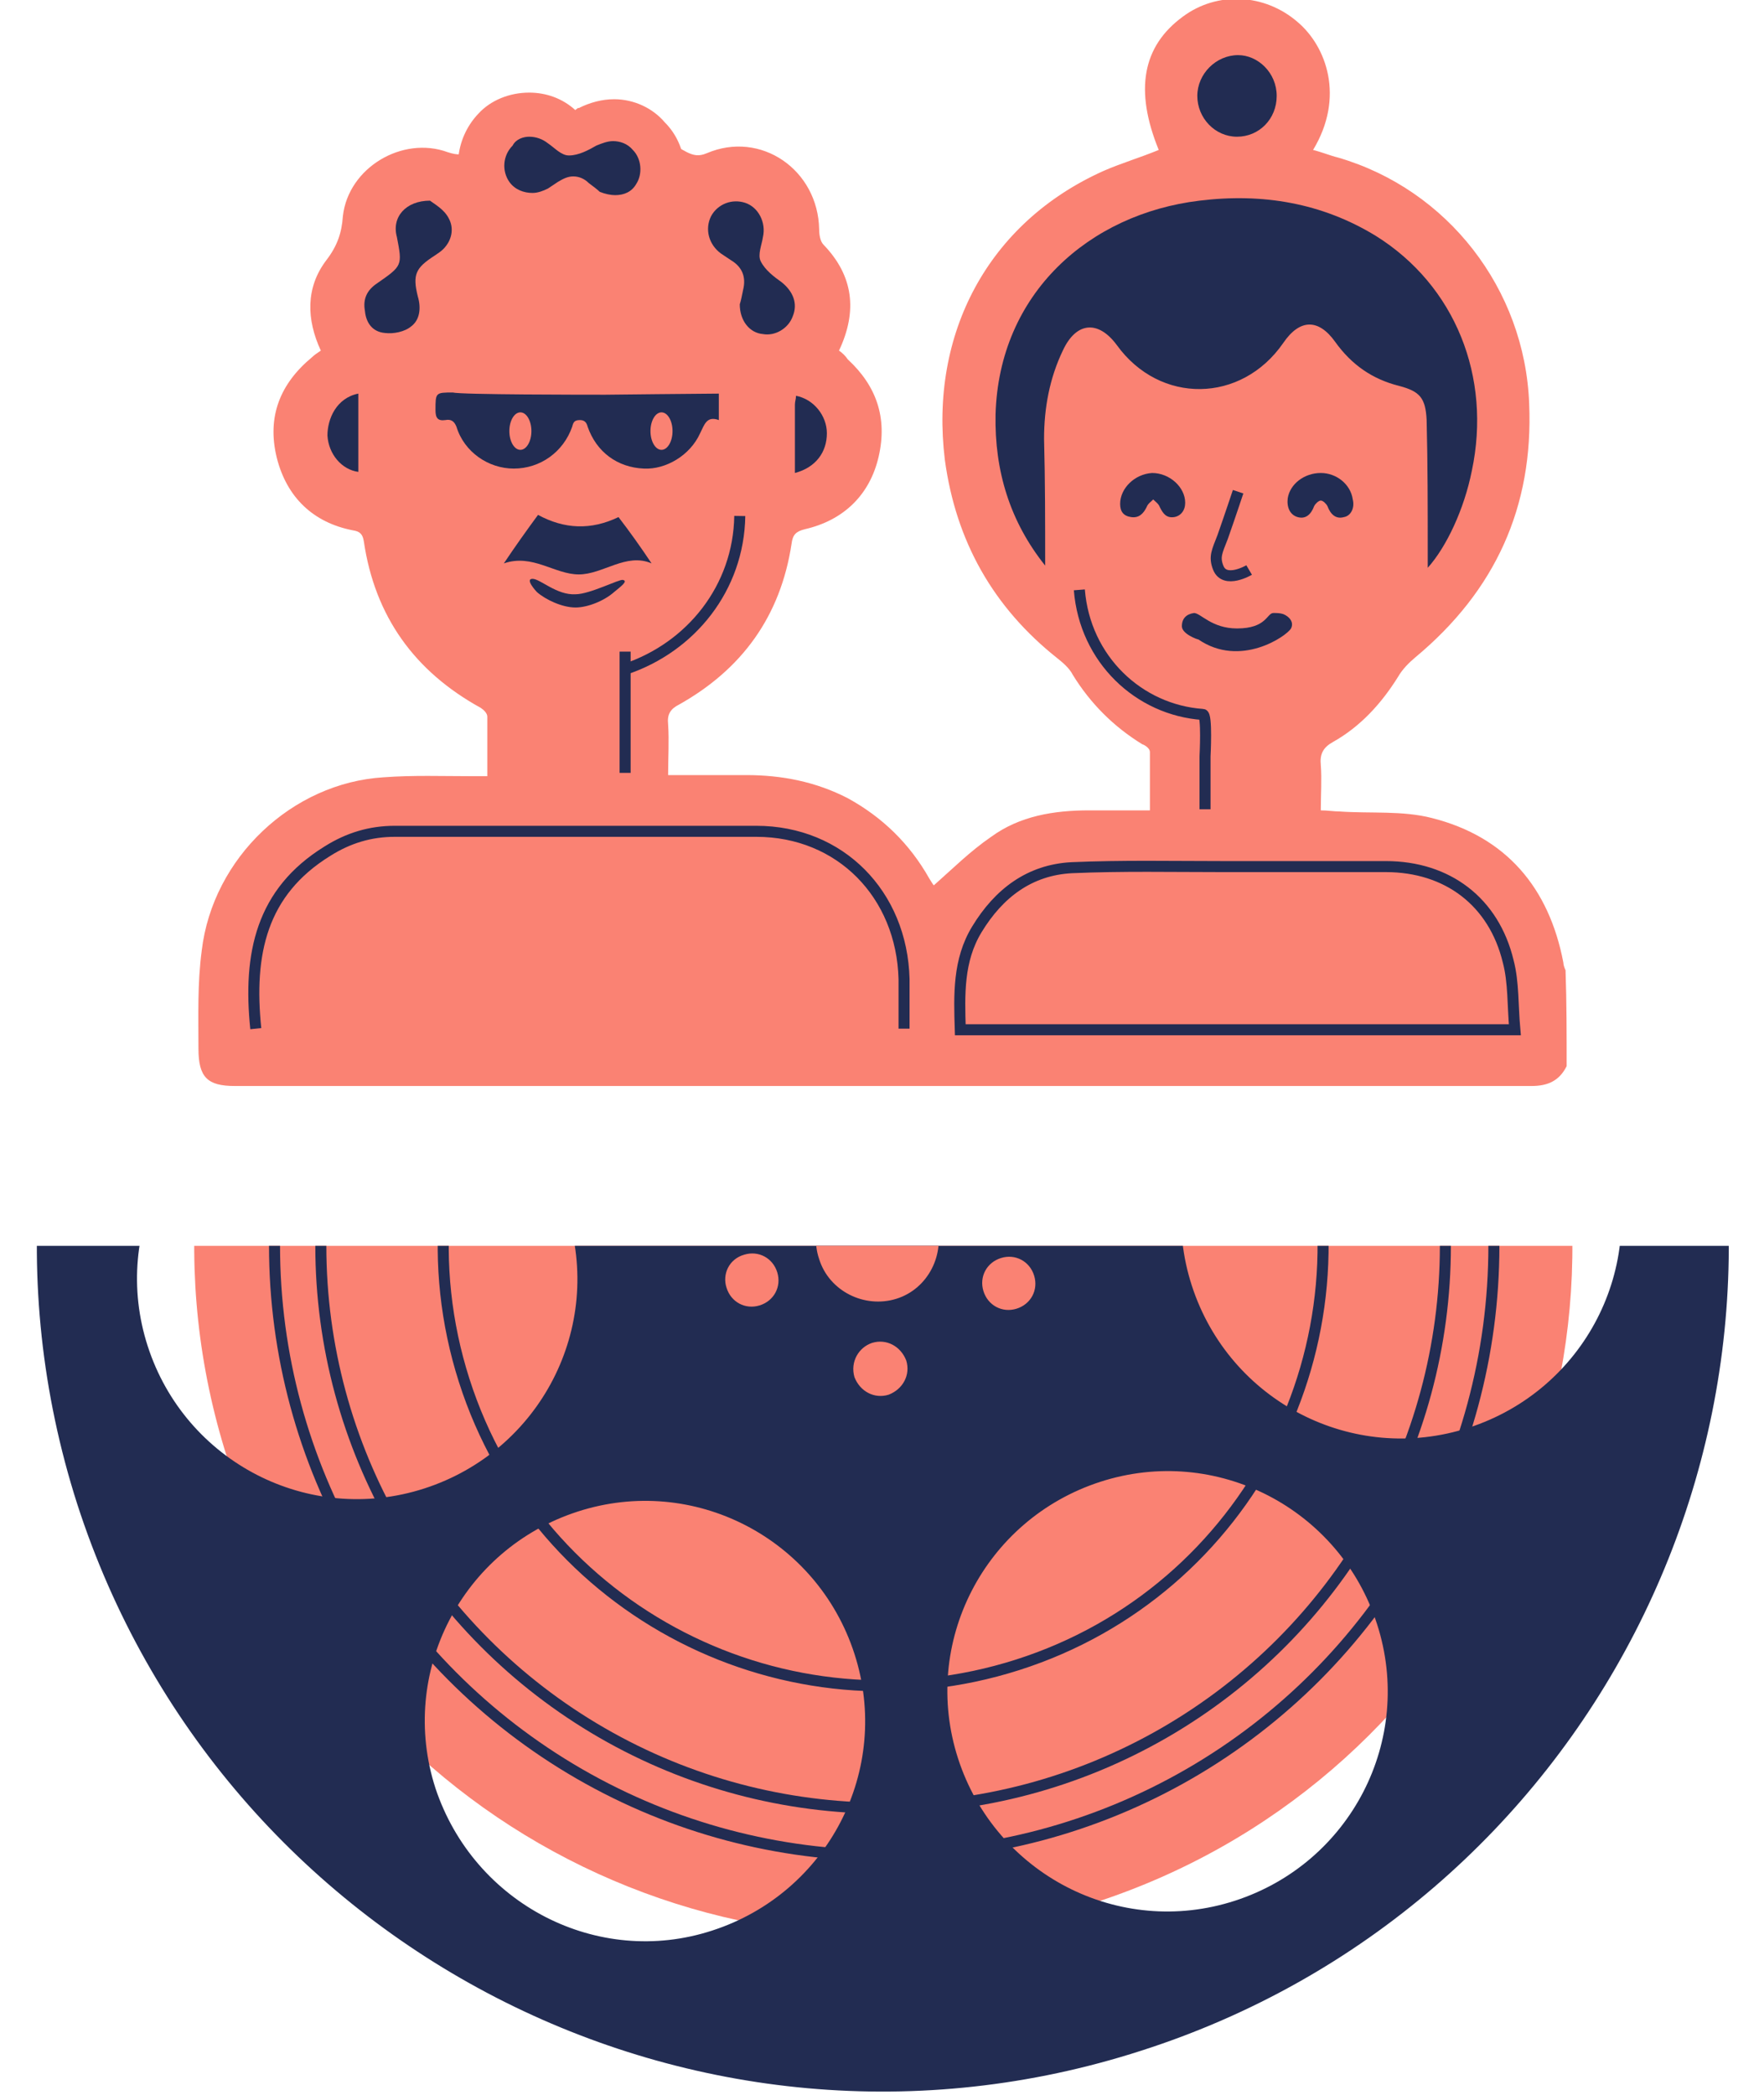
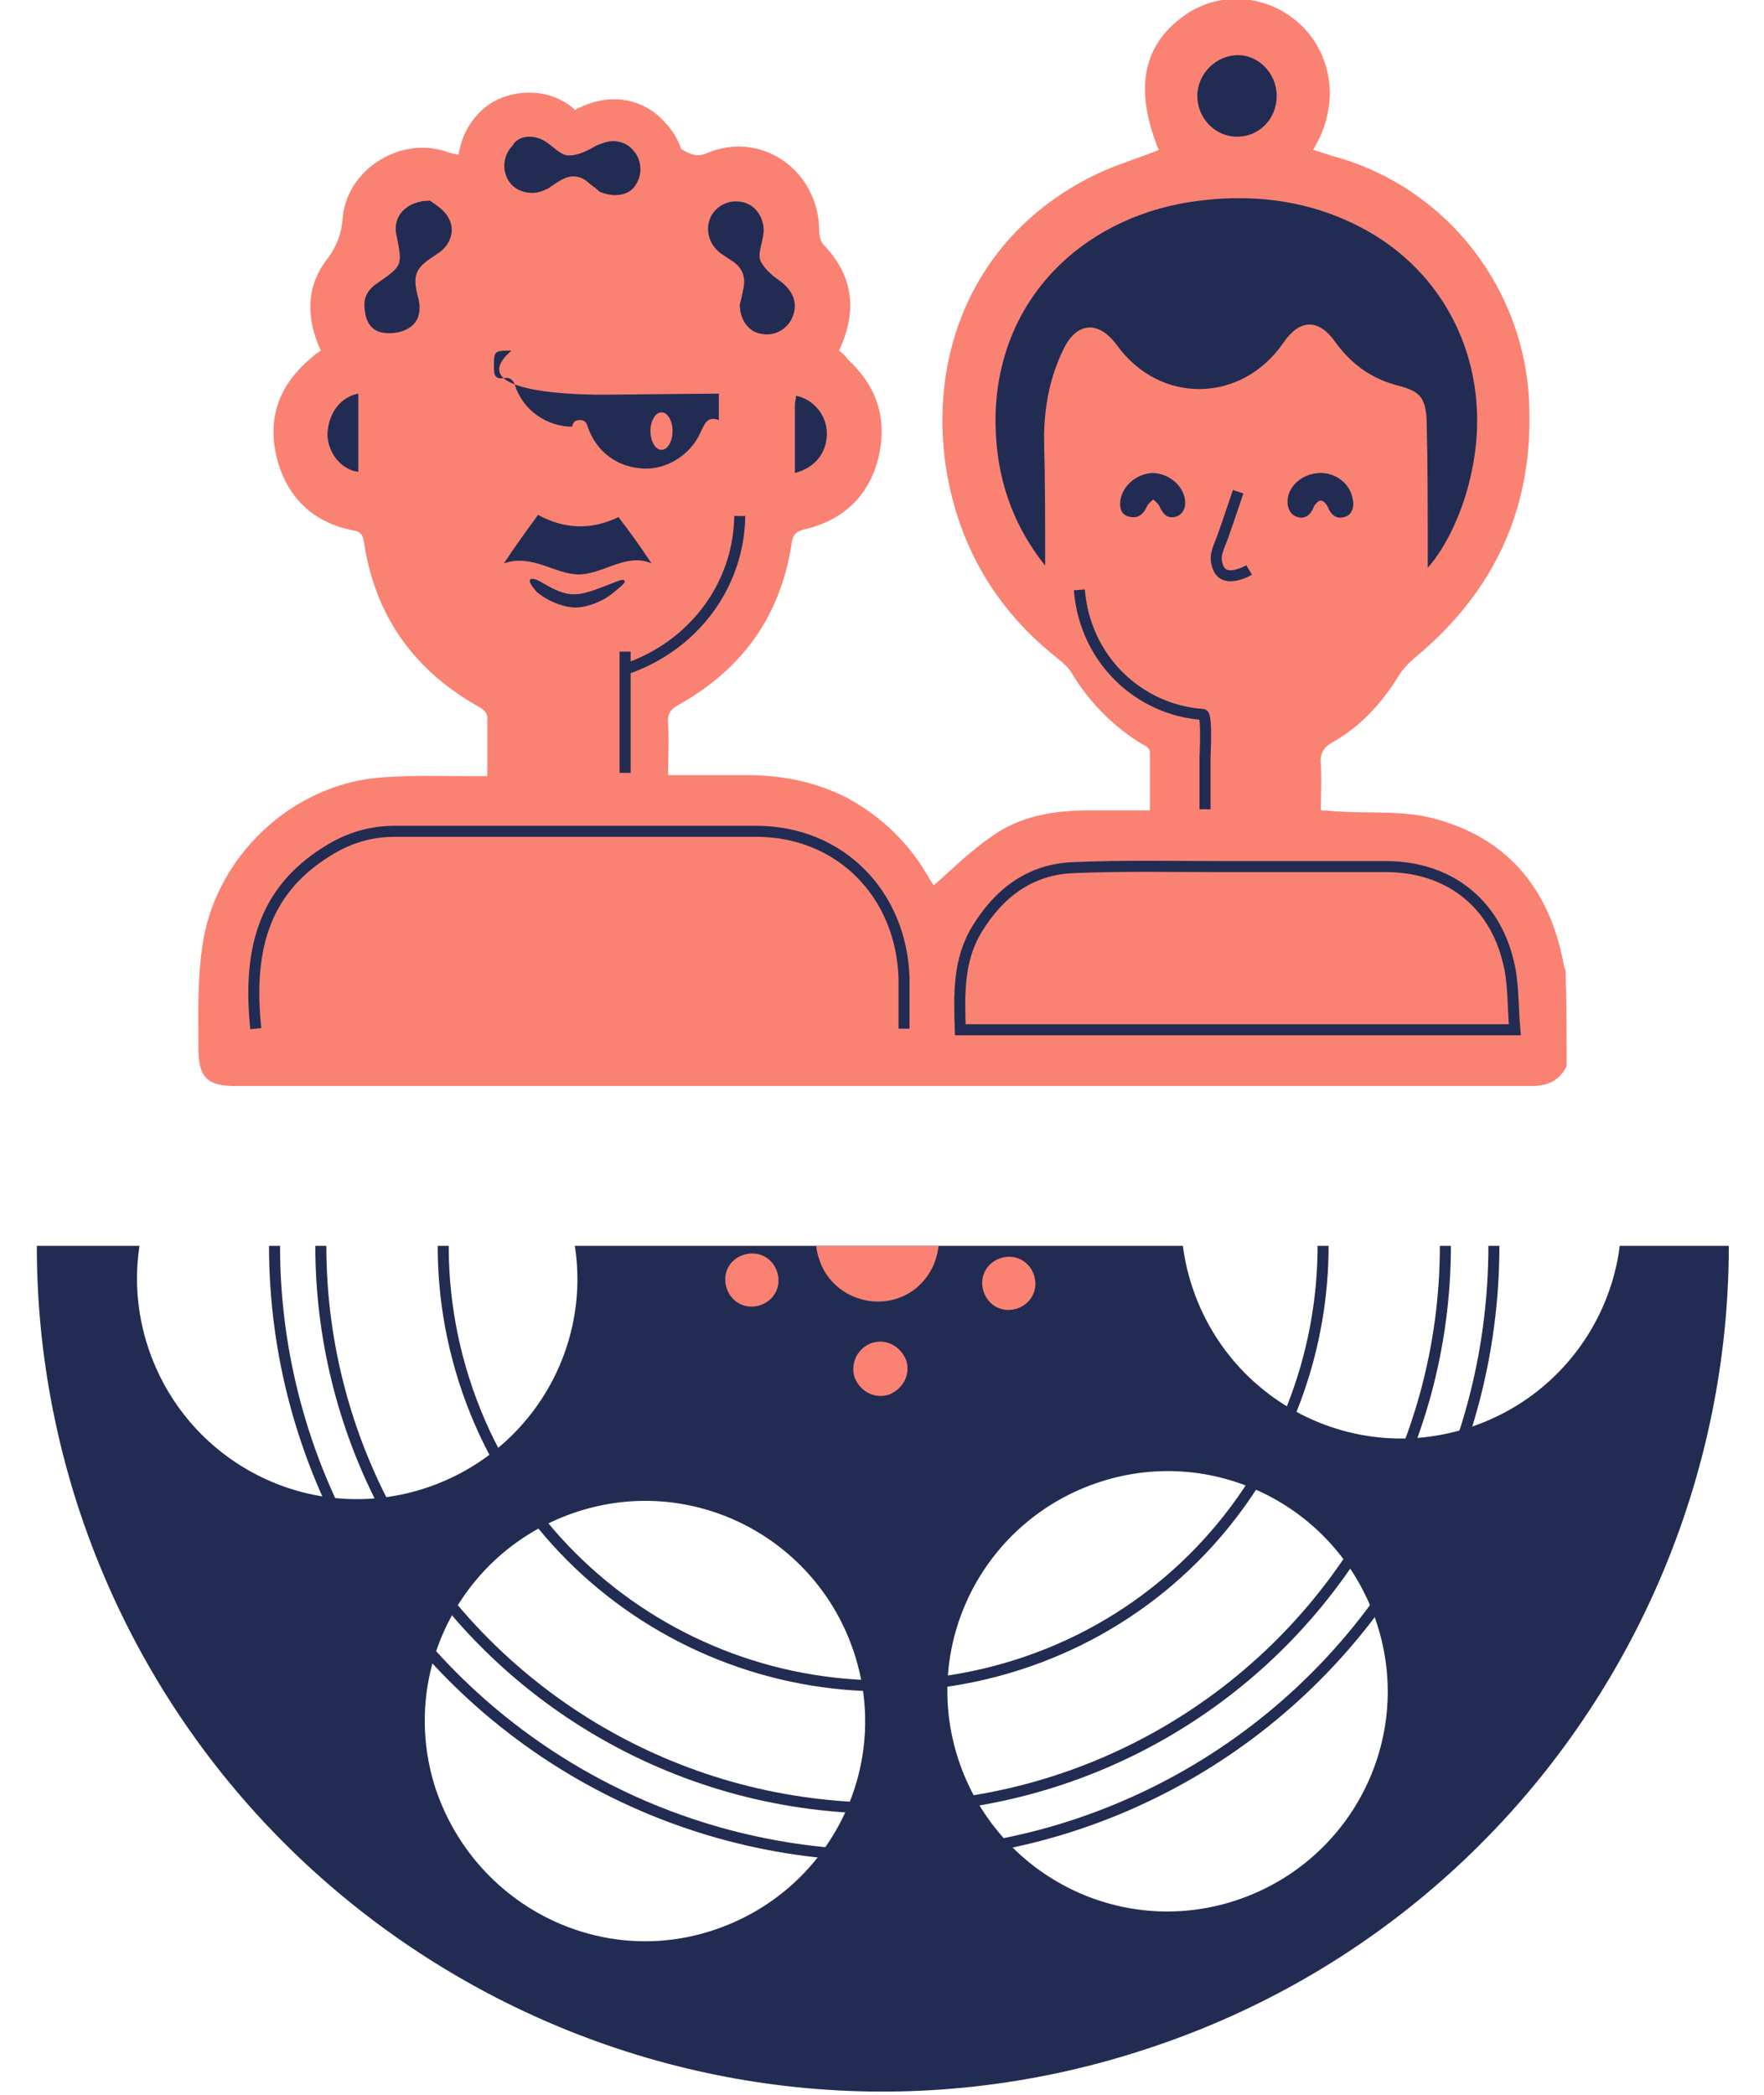
<svg xmlns="http://www.w3.org/2000/svg" xmlns:xlink="http://www.w3.org/1999/xlink" version="1.1" id="Layer_1" x="0px" y="0px" viewBox="0 0 160 190" style="enable-background:new 0 0 160 190;" xml:space="preserve">
  <style type="text/css">
	.st0{clip-path:url(#SVGID_2_);}
	.st1{fill:#FA8273;}
	.st2{fill:none;stroke:#222C52;stroke-miterlimit:10;}
	.st3{fill:#222C52;}
</style>
  <g>
    <g>
      <g>
        <g>
          <g>
            <g>
              <g>
                <g>
                  <g>
                    <defs>
                      <rect id="SVGID_1_" x="0.1" y="113" width="159.9" height="77" />
                    </defs>
                    <clipPath id="SVGID_2_">
                      <use xlink:href="#SVGID_1_" style="overflow:visible;" />
                    </clipPath>
                    <g id="Group_3408" class="st0">
-                       <path id="Path_3404" class="st1" d="M61,53.5C93.9,43,129,61.1,139.6,94s-7.6,68-40.4,78.6c-32.9,10.5-68-7.6-78.6-40.4            C10.1,99.2,28.2,64.1,61,53.5L61,53.5" />
                      <circle id="Ellipse_5" class="st2" cx="80.2" cy="113" r="55.3" />
                      <circle id="Ellipse_6" class="st2" cx="80.1" cy="113" r="51" />
                      <path id="Path_3405" class="st2" d="M67.9,75c21-6.7,43.5,4.8,50.2,25.8s-4.8,43.5-25.8,50.2s-43.5-4.8-50.2-25.8            S47,81.7,67.9,75L67.9,75z" />
                      <path id="Path_3406" class="st3" d="M7,136.4c13,40.3,56.2,62.6,96.5,49.6c40.3-12.9,62.6-56.1,49.6-96.5S97,27,56.8,40            l0,0C16.4,52.9-5.9,96.1,7,136.4 M39.5,162.2c-3.4-10.5,2.4-21.7,12.9-25.1c10.5-3.4,21.7,2.4,25.1,12.9            s-2.4,21.7-12.9,25.1l0,0C54.2,178.5,43,172.7,39.5,162.2 M124.9,147.3c3.4,10.5-2.4,21.7-12.9,25.1            c-10.5,3.4-21.7-2.4-25.1-12.9s2.4-21.7,12.9-25.1l0,0C110.3,131,121.5,136.8,124.9,147.3 M146.1,104.4            c3.4,10.5-2.4,21.7-12.9,25.1s-21.7-2.4-25.1-12.9s2.4-21.7,12.9-25.1C131.6,88.2,142.8,93.9,146.1,104.4L146.1,104.4             M38.5,135c-10.5,3.4-21.7-2.4-25.1-12.9s2.4-21.7,12.9-25.1c10.5-3.4,21.7,2.4,25.1,12.9C54.8,120.4,49,131.6,38.5,135            L38.5,135 M120.1,64.7c3.4,10.5-2.4,21.7-12.9,25.1s-21.7-2.4-25.1-12.9S84.5,55.2,95,51.8l0,0            C105.8,48.5,116.9,54.2,120.1,64.7 M73,66.6c3.4,10.5-2.4,21.7-12.9,25.1C49.6,95.1,38.4,89.3,35,78.8s2.5-21.7,13-25.1            C58.5,50.4,69.6,56.2,73,66.6" />
                      <path id="Path_3407" class="st1" d="M77.9,107.2c2.9-0.9,6.1,0.7,7,3.6s-0.7,6.1-3.6,7s-6.1-0.7-7-3.6            C73.3,111.3,75,108.1,77.9,107.2L77.9,107.2" />
                      <path id="Path_3408" class="st1" d="M67.5,113.8c1.3-0.4,2.6,0.3,3,1.6c0.4,1.3-0.3,2.6-1.6,3c-1.3,0.4-2.6-0.3-3-1.6l0,0            C65.5,115.6,66.1,114.2,67.5,113.8" />
                      <path id="Path_3409" class="st1" d="M79.1,121.8c1.3-0.4,2.6,0.3,3.1,1.6c0.4,1.3-0.3,2.6-1.6,3.1            c-1.3,0.4-2.6-0.3-3.1-1.6l0,0C77.1,123.5,77.9,122.2,79.1,121.8" />
                      <path id="Path_3410" class="st1" d="M90.8,114.1c1.3-0.4,2.6,0.3,3,1.6c0.4,1.3-0.3,2.6-1.6,3c-1.3,0.4-2.6-0.3-3-1.6l0,0            C88.8,115.8,89.5,114.5,90.8,114.1" />
                    </g>
                  </g>
                </g>
              </g>
            </g>
          </g>
        </g>
      </g>
    </g>
    <g>
      <path class="st1" d="M142.1,96.7c-0.7,1.4-1.8,1.8-3.2,1.8c-39.2,0-78.4,0-117.6,0c-2.5,0-3.3-0.8-3.3-3.4c0-3-0.1-5.9,0.3-8.9    c1-8.4,8.2-15.2,16.5-15.7c2.7-0.2,5.3-0.1,8-0.1c0.4,0,0.9,0,1.4,0c0-1.9,0-3.7,0-5.4c0-0.3-0.3-0.6-0.6-0.8    c-6-3.3-9.6-8.3-10.6-15.1c-0.1-0.6-0.3-0.9-1-1c-3.6-0.7-6-3-6.9-6.6c-0.9-3.7,0.3-6.7,3.2-9.1c0.2-0.2,0.5-0.4,0.8-0.6    c-1.3-2.8-1.4-5.7,0.5-8.2c1-1.3,1.4-2.5,1.5-4c0.5-4.4,5.4-7.3,9.5-5.8c0.9,0.3,1.5,0.3,2.4-0.2c6.5-3.5,12.9-3.4,19.3,0.2    c0.6,0.3,1.1,0.4,1.8,0.1c4.9-2.1,10.1,1.5,10.2,6.9c0,0.5,0.1,1.1,0.4,1.4c2.7,2.8,3.1,6,1.4,9.6c0.3,0.2,0.6,0.5,0.8,0.8    c2.6,2.4,3.6,5.3,2.8,8.8c-0.8,3.5-3.2,5.8-6.7,6.6c-0.8,0.2-1.1,0.5-1.2,1.3c-1,6.6-4.5,11.4-10.2,14.6c-0.8,0.4-1.1,0.9-1,1.8    c0.1,1.5,0,3,0,4.6c2.5,0,4.8,0,7.1,0c3.2,0,6.3,0.6,9.2,2.1c3.1,1.7,5.6,4.1,7.4,7.3c0.2,0.3,0.3,0.5,0.4,0.6    c1.7-1.5,3.3-3.1,5.2-4.4c2.6-1.9,5.7-2.4,8.9-2.4c1.8,0,3.5,0,5.5,0c0-1.8,0-3.6,0-5.3c0-0.3-0.4-0.6-0.7-0.7    c-2.6-1.6-4.7-3.7-6.3-6.3c-0.3-0.6-0.9-1.1-1.4-1.5c-5.8-4.6-9.2-10.6-10.2-18c-1.4-11.4,3.9-21.5,14.4-26.2    c1.6-0.7,3.3-1.2,5-1.9c-2.2-5.4-1.5-9.4,2.2-12.1c3.1-2.3,7.4-2.1,10.4,0.5c2.6,2.2,4.3,6.8,1.4,11.6c0.8,0.2,1.5,0.5,2.3,0.7    c9.9,2.9,16.9,11.9,17.3,22.3c0.4,9.4-3.1,17-10.3,23c-0.6,0.5-1.2,1.1-1.6,1.8c-1.5,2.4-3.4,4.5-5.9,5.9    c-0.9,0.5-1.2,1.1-1.1,2.1c0.1,1.3,0,2.6,0,4.1c0.6,0,1.2,0.1,1.7,0.1c2.8,0.2,5.7-0.1,8.4,0.6c6.7,1.7,10.6,6.3,11.9,13.1    c0,0.2,0.1,0.5,0.2,0.7C142.1,90.9,142.1,93.8,142.1,96.7z" />
      <path class="st2" d="M67.1,46.8c-0.1,6.5-4.4,11.9-10.4,13.9" />
      <path class="st2" d="M23.2,93.3c-0.7-6.8,0.5-12.4,6.5-16.1c1.9-1.2,3.9-1.8,6.1-1.8h32.8c7.6,0,13.2,5.7,13.4,13.4    c0,1.5,0,2.9,0,4.5" />
      <path class="st3" d="M94.8,51.3c-3.2-4-4.6-8.6-4.5-13.7c0.3-11,8.5-18.2,18.5-19.4c5.7-0.7,11.1,0.2,16,3.2    c7.2,4.5,10.5,12.8,8.7,21.3c-0.7,3.5-2.3,6.9-4,8.8c0-0.6,0-1,0-1.4c0-4,0-8-0.1-12c-0.1-2-0.6-2.6-2.5-3.1    c-2.4-0.6-4.3-1.9-5.8-4s-3.2-2.1-4.7,0.1c-3.8,5.5-11.2,5.6-15.1,0.2c-1.7-2.3-3.7-2.1-4.9,0.5c-1.2,2.5-1.7,5.2-1.7,8    C94.8,43.6,94.8,47.4,94.8,51.3z" />
      <path class="st2" d="M87.1,93.4c-0.1-3.2-0.2-6.3,1.5-9.1c2-3.3,4.8-5.4,8.6-5.6c4.6-0.2,9.1-0.1,13.7-0.1c4.9,0,9.9,0,14.8,0    c5.6,0,9.8,3.2,11.1,8.6c0.5,1.9,0.4,4,0.6,6.2C120.4,93.4,103.8,93.4,87.1,93.4z" />
      <path class="st2" d="M109.3,73.4c0-0.9,0-3.8,0-4.8c0,0,0.2-3.8-0.2-3.8c-5.8-0.4-10.7-5-11.2-11.3" />
      <path class="st3" d="M67.1,27.6c0.1-0.3,0.2-0.8,0.3-1.3c0.3-1.2-0.1-2.1-1.1-2.7c-0.3-0.2-0.6-0.4-0.9-0.6    c-1.1-0.8-1.5-2.2-0.9-3.4c0.6-1.1,1.9-1.6,3.1-1.2s1.9,1.8,1.6,3.1c-0.1,0.7-0.5,1.6-0.2,2.2c0.4,0.8,1.2,1.4,1.9,1.9    c1,0.8,1.5,1.9,1,3.1c-0.4,1.1-1.6,1.8-2.7,1.6C68,30.2,67.1,29.1,67.1,27.6z" />
      <path class="st3" d="M39,18.2c0.4,0.3,1.3,0.8,1.7,1.6c0.5,0.9,0.3,2-0.5,2.8c-0.2,0.2-0.5,0.4-0.8,0.6c-1.7,1.1-2,1.7-1.5,3.7    c0.3,1,0.2,2.1-0.6,2.7c-0.6,0.5-1.6,0.7-2.4,0.6c-1.1-0.1-1.7-0.9-1.8-2c-0.2-1.1,0.2-1.9,1.1-2.5c2.3-1.6,2.3-1.6,1.8-4.2    C35.5,19.7,36.8,18.2,39,18.2z" />
      <path class="st3" d="M115.8,8.7c0,2.1-1.6,3.7-3.6,3.7s-3.6-1.7-3.6-3.7s1.7-3.7,3.7-3.7C114.1,5,115.8,6.6,115.8,8.7z" />
      <path class="st3" d="M32.5,42.8c-1.5-0.2-2.7-1.6-2.8-3.3c0-1.5,0.8-3.4,2.8-3.8C32.5,38.1,32.5,40.5,32.5,42.8z" />
      <path class="st3" d="M72.1,42.9c0-2.2,0-4.2,0-6.2c0-0.3,0.1-0.5,0.1-0.8c1.6,0.3,2.8,1.8,2.8,3.4C75,41,74,42.4,72.1,42.9z" />
      <g>
        <path class="st3" d="M55.9,19.8c-0.7,0-1.4-0.1-2.1-0.4l-0.4-0.1L53,19c-0.1-0.1-0.5-0.4-0.9-0.7c-0.3-0.2-0.4-0.2-0.4-0.2     s-0.1,0-0.3,0.1l-1,0.6c-0.8,0.4-1.6,0.6-2.4,0.6c-1.4,0-2.8-0.6-3.7-1.8c-1.3-1.9-1.2-4.3,0.4-5.9c0.8-0.9,2-1.3,3.2-1.3     c1.1,0,2.1,0.3,2.9,1c0.2,0.1,0.4,0.3,0.6,0.5c0.1,0.1,0.2,0.2,0.3,0.2c0.4-0.1,1-0.4,1.4-0.6h0.1c0.8-0.4,1.6-0.6,2.3-0.6     c1.2,0,2.4,0.5,3.2,1.5c1.4,1.4,1.6,3.8,0.5,5.6C58.7,19.1,57.4,19.8,55.9,19.8z" />
        <path class="st1" d="M48,12.4c0.6,0,1.2,0.2,1.7,0.6c0.6,0.4,1.2,1.1,1.9,1.1l0,0c0.9,0,1.8-0.5,2.5-0.9c0.5-0.2,1-0.4,1.5-0.4     c0.6,0,1.3,0.2,1.8,0.8c0.8,0.8,0.9,2.2,0.3,3.1c-0.4,0.7-1.1,1-1.9,1c-0.4,0-0.9-0.1-1.4-0.3c-0.2-0.2-0.6-0.5-1-0.8     C53,16.2,52.5,16,52,16s-0.9,0.2-1.4,0.5c-0.3,0.2-0.6,0.4-0.9,0.6c-0.4,0.2-0.9,0.4-1.4,0.4c-0.8,0-1.6-0.3-2.1-1     c-0.7-1-0.6-2.4,0.3-3.3C46.8,12.6,47.5,12.4,48,12.4 M48,8.4c-1.8,0-3.5,0.7-4.6,1.9c-2.2,2.3-2.5,5.9-0.6,8.4v0.1v0.1     c1.3,1.6,3.2,2.5,5.2,2.5c1.1,0,2.3-0.3,3.3-0.8h0.1h0.1l0.1-0.1l0.5,0.5l0.7,0.3c1,0.4,1.9,0.6,2.9,0.6c2.2,0,4.2-1.1,5.3-2.8     c1.7-2.5,1.4-5.9-0.7-8C59.2,9.8,57.5,9,55.7,9c-1.1,0-2.2,0.3-3.2,0.8h-0.1l-0.1,0.1c0,0-0.1,0-0.1,0.1l0,0     C51,8.9,49.5,8.4,48,8.4L48,8.4z" />
      </g>
      <path class="st2" d="M56.7,70.1c0-1.2,0-2.4,0-3.7v-7.3" />
    </g>
-     <path class="st3" d="M115.5,55.6c0.3,0,0.6,0,0.9,0.1c0.5,0.2,1,0.7,0.7,1.3c-0.4,0.7-4.6,3.6-8.4,1c-0.1,0-1.5-0.5-1.5-1.2   s0.4-1.1,1.1-1.2c0.6,0,1.6,1.4,3.9,1.4C114.9,57,114.9,55.6,115.5,55.6z" />
    <path class="st3" d="M101.6,45.7c0-1.4,1.3-2.7,2.9-2.8c1.6,0,3,1.3,3,2.7c0,0.7-0.4,1.2-1,1.3c-0.7,0.1-1-0.3-1.3-0.9   c-0.1-0.3-0.4-0.5-0.6-0.7c-0.2,0.2-0.5,0.4-0.6,0.7c-0.3,0.6-0.7,1-1.4,0.9C101.9,46.8,101.6,46.4,101.6,45.7z" />
    <path class="st3" d="M119.8,42.9c1.4,0,2.7,1,2.9,2.4c0.2,0.8-0.2,1.5-0.8,1.6c-0.7,0.2-1.2-0.2-1.5-1c-0.1-0.2-0.4-0.5-0.6-0.5   s-0.5,0.3-0.6,0.5c-0.3,0.8-0.8,1.2-1.5,1s-1-0.9-0.9-1.7C117,43.9,118.3,42.9,119.8,42.9z" />
-     <path class="st3" d="M54.9,35.8c0.1,0,9.1-0.1,10.3-0.1c0,0.8,0,1.5,0,2.4c-1.1-0.4-1.3,0.4-1.7,1.2c-0.9,2-3.1,3.3-5.1,3.2   c-2.4-0.1-4.3-1.5-5.1-3.8c-0.1-0.4-0.3-0.6-0.7-0.6c-0.5,0-0.6,0.2-0.7,0.6c-0.8,2.3-2.9,3.8-5.3,3.8c-2.3,0-4.5-1.5-5.2-3.8   c-0.2-0.5-0.5-0.7-1-0.6c-0.7,0.1-0.9-0.2-0.9-0.9c0-1.6,0-1.6,1.6-1.6C41.7,35.8,53.2,35.8,54.9,35.8z" />
+     <path class="st3" d="M54.9,35.8c0.1,0,9.1-0.1,10.3-0.1c0,0.8,0,1.5,0,2.4c-1.1-0.4-1.3,0.4-1.7,1.2c-0.9,2-3.1,3.3-5.1,3.2   c-2.4-0.1-4.3-1.5-5.1-3.8c-0.1-0.4-0.3-0.6-0.7-0.6c-0.5,0-0.6,0.2-0.7,0.6c-2.3,0-4.5-1.5-5.2-3.8   c-0.2-0.5-0.5-0.7-1-0.6c-0.7,0.1-0.9-0.2-0.9-0.9c0-1.6,0-1.6,1.6-1.6C41.7,35.8,53.2,35.8,54.9,35.8z" />
    <path class="st2" d="M112.3,44.6c0,0-0.8,2.4-1.4,4.1c-0.5,1.3-0.8,1.8-0.4,2.8c0.6,1.5,2.8,0.2,2.8,0.2" />
    <path class="st3" d="M45.7,51.1c2.6-0.9,4.6,1,6.8,1s4.3-2,6.6-1c-1-1.5-2-2.9-3-4.2c-2.5,1.2-4.9,1.1-7.3-0.2   C47.7,48.2,46.7,49.6,45.7,51.1z" />
    <path class="st3" d="M56.5,52.6c0.5,0.1-0.2,0.6-0.8,1.1c-0.9,0.8-2.4,1.4-3.5,1.4c-1.2,0-2.7-0.7-3.5-1.4   c-0.1-0.1-1.1-1.2-0.4-1.2c0.7,0,2.2,1.5,3.9,1.4C53.5,53.9,56.2,52.5,56.5,52.6z" />
-     <ellipse class="st1" cx="47.2" cy="39.1" rx="1" ry="1.7" />
    <ellipse class="st1" cx="60" cy="39.1" rx="1" ry="1.7" />
  </g>
</svg>